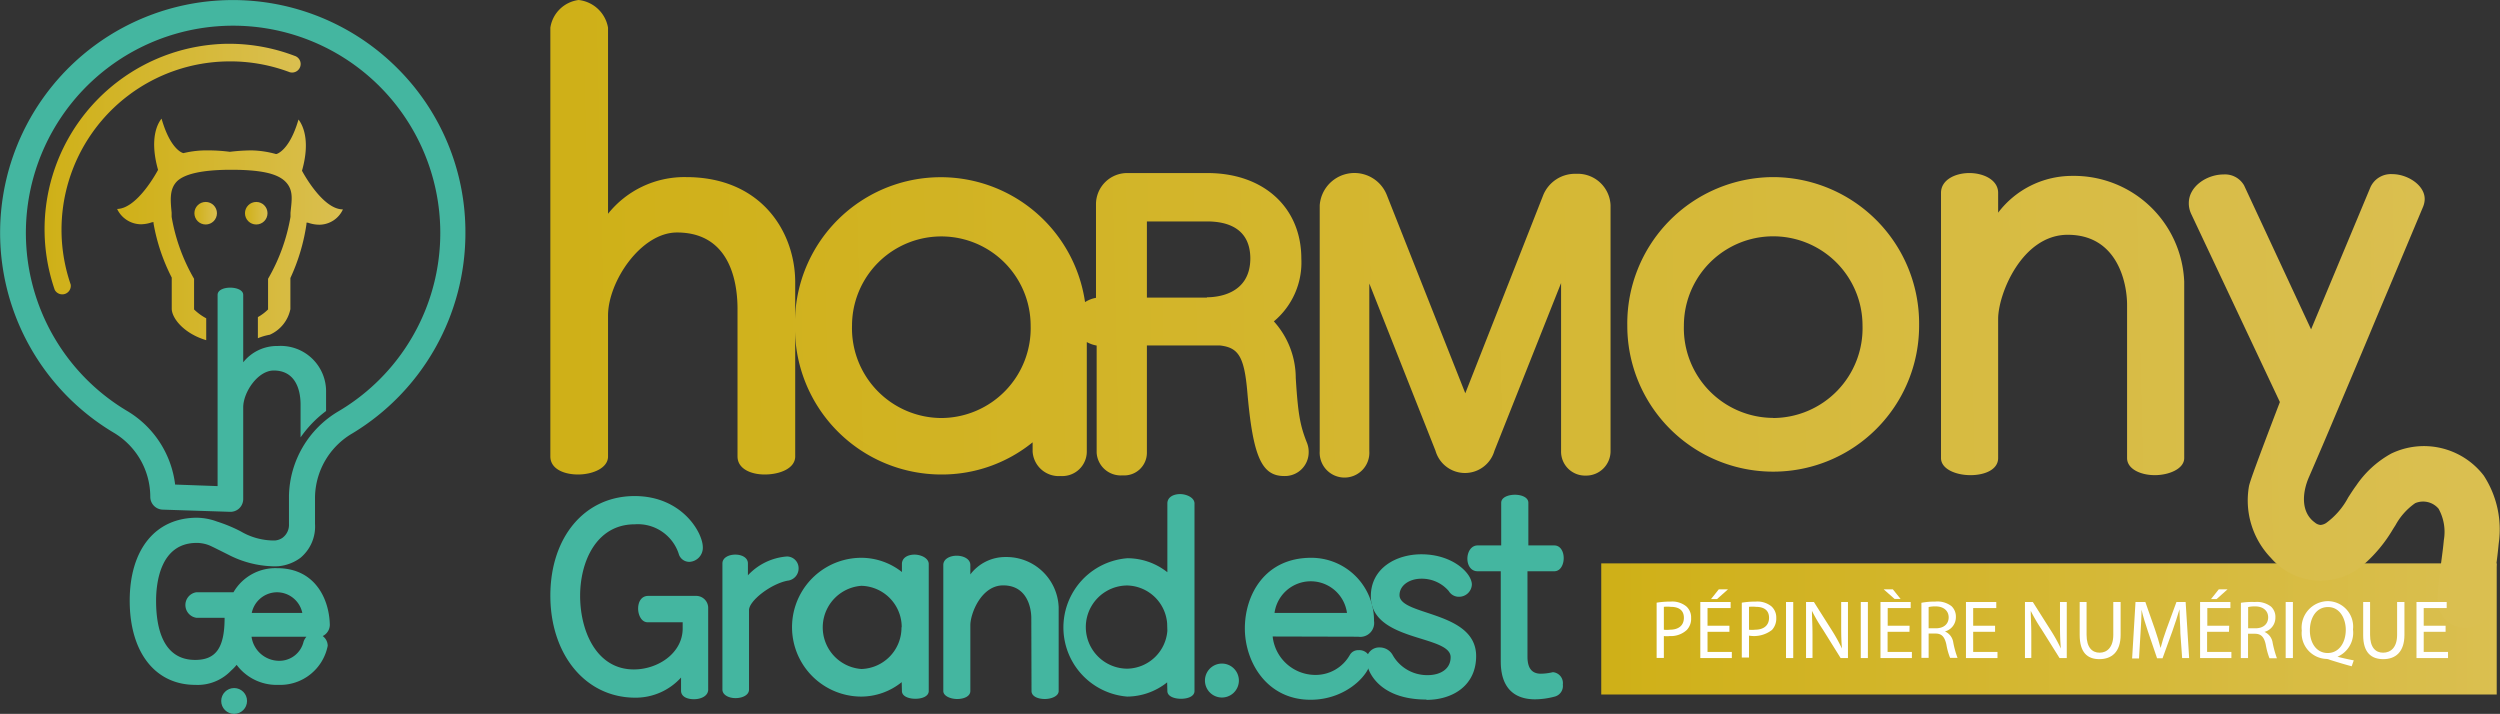
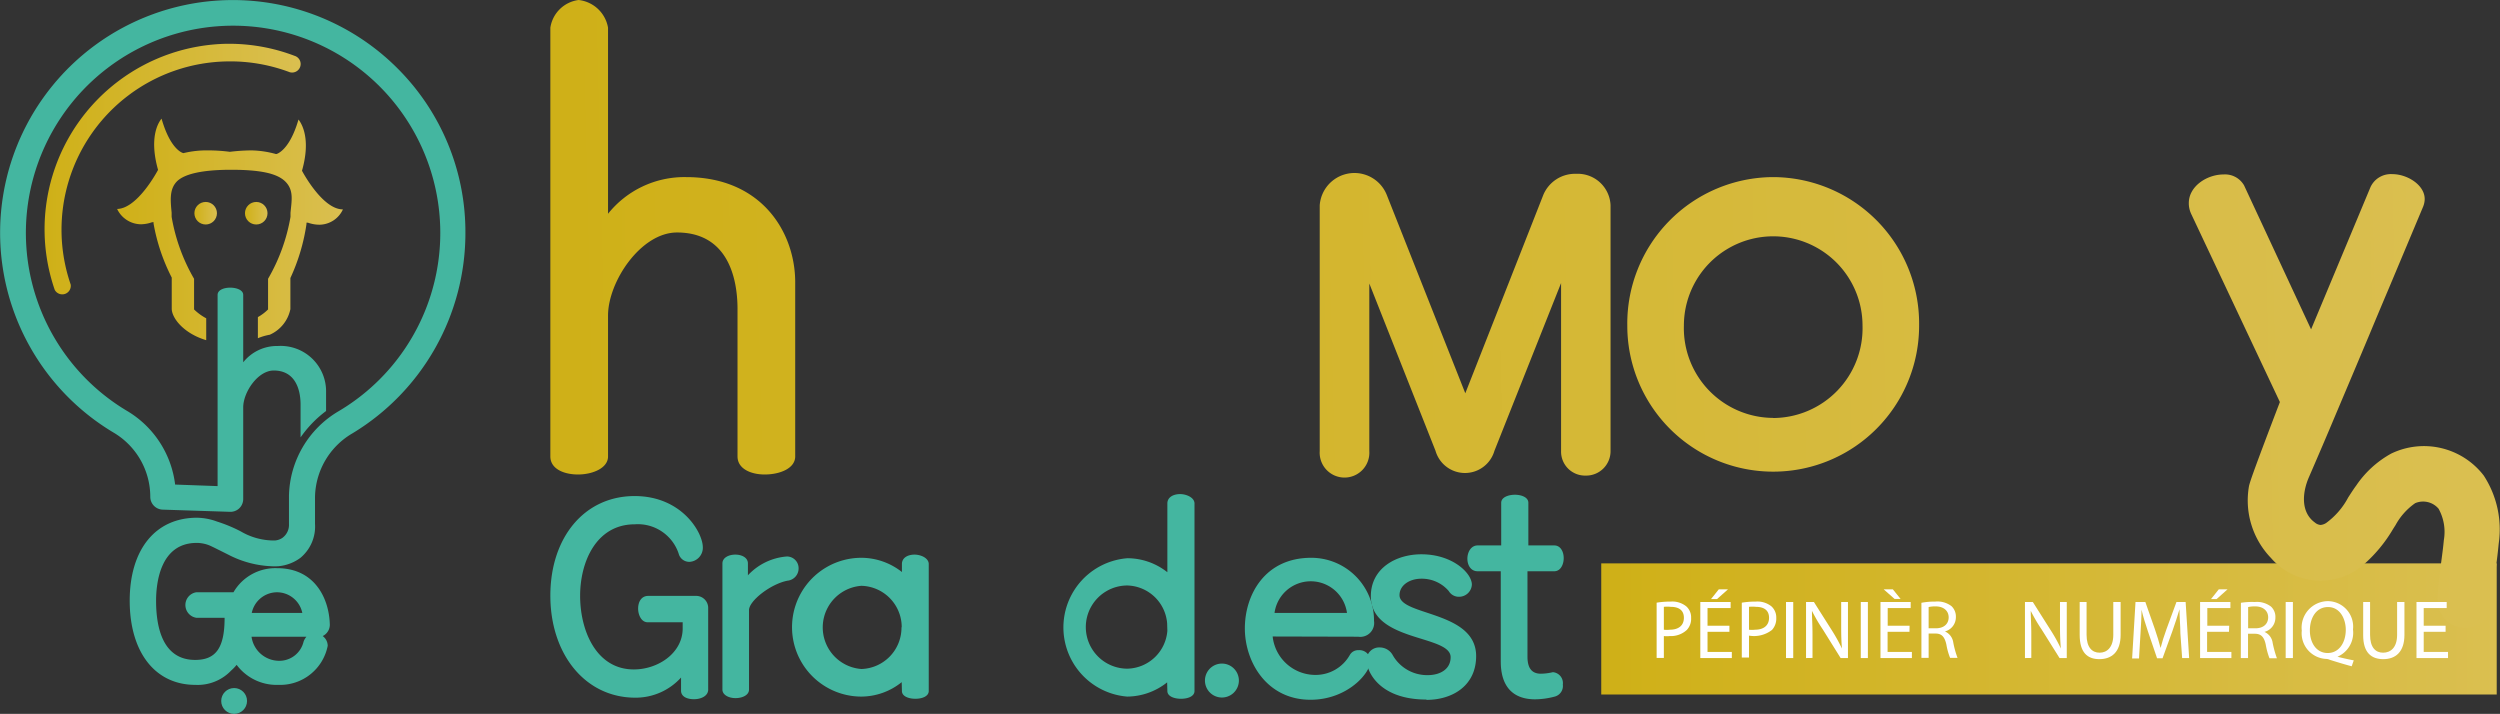
<svg xmlns="http://www.w3.org/2000/svg" xmlns:xlink="http://www.w3.org/1999/xlink" viewBox="0 0 228.4 65.22">
  <rect x="0" y="0" width="228.4" height="65.22" fill="#333333" stroke="none" />
  <defs>
    <style>.cls-1{fill:url(#linear-gradient);}.cls-2{fill:#44b6a0;}.cls-3{fill:url(#linear-gradient-2);}.cls-4{fill:url(#linear-gradient-3);}.cls-5{fill:url(#linear-gradient-4);}.cls-6{fill:url(#linear-gradient-5);}.cls-7{fill:url(#linear-gradient-6);}.cls-8{fill:url(#linear-gradient-7);}.cls-9{fill:url(#linear-gradient-8);}.cls-10{fill:url(#linear-gradient-9);}.cls-11{fill:url(#linear-gradient-10);}.cls-12{fill:url(#linear-gradient-12);}.cls-13{fill:#fff;}</style>
    <linearGradient id="linear-gradient" x1="146.29" y1="57.46" x2="228.1" y2="57.46" gradientUnits="userSpaceOnUse">
      <stop offset="0" stop-color="#cfb017" />
      <stop offset="1" stop-color="#dabf50" />
    </linearGradient>
    <linearGradient id="linear-gradient-2" x1="4.07" y1="15.52" x2="27.42" y2="15.52" xlink:href="#linear-gradient" />
    <linearGradient id="linear-gradient-3" x1="10.61" y1="20.98" x2="31.33" y2="20.98" xlink:href="#linear-gradient" />
    <linearGradient id="linear-gradient-4" x1="22.38" y1="19.48" x2="24.44" y2="19.48" xlink:href="#linear-gradient" />
    <linearGradient id="linear-gradient-5" x1="17.76" y1="19.48" x2="19.82" y2="19.48" xlink:href="#linear-gradient" />
    <linearGradient id="linear-gradient-6" x1="49.6" y1="40.52" x2="224.88" y2="36.35" xlink:href="#linear-gradient" />
    <linearGradient id="linear-gradient-7" x1="49.38" y1="31.07" x2="224.65" y2="26.9" xlink:href="#linear-gradient" />
    <linearGradient id="linear-gradient-8" x1="49.39" y1="31.65" x2="224.66" y2="27.48" xlink:href="#linear-gradient" />
    <linearGradient id="linear-gradient-9" x1="49.16" y1="21.97" x2="224.43" y2="17.79" xlink:href="#linear-gradient" />
    <linearGradient id="linear-gradient-10" x1="49.41" y1="32.45" x2="224.68" y2="28.27" xlink:href="#linear-gradient" />
    <linearGradient id="linear-gradient-12" x1="49.42" y1="32.92" x2="224.7" y2="28.75" xlink:href="#linear-gradient" />
  </defs>
  <g id="Calque_2" data-name="Calque 2">
    <g id="Calque_1-2" data-name="Calque 1">
      <rect class="cls-1" x="146.29" y="51.47" width="81.81" height="11.98" />
      <path class="cls-2" d="M62.22,61.9a5.6,5.6,0,0,1-4.17,1.84c-4.61,0-7.77-4-7.77-9.32s3.11-9.1,7.7-9.1c4.32,0,6.23,3.34,6.23,4.68A1.29,1.29,0,0,1,63,51.33a1,1,0,0,1-1-.76,3.93,3.93,0,0,0-4-2.67c-3.51,0-5,3.4-5,6.54s1.45,6.72,4.91,6.72c2.2,0,4.46-1.49,4.46-3.75v-.56H59.16c-.54,0-.86-.64-.86-1.25s.29-1.16.93-1.16H63.6a1.1,1.1,0,0,1,1.1,1.08V63c0,.59-.66.88-1.3.88s-1.18-.24-1.18-.78Z" />
      <path class="cls-2" d="M66,51.48c0-.54.59-.81,1.18-.81s1.15.27,1.15.81v1.08a5.42,5.42,0,0,1,3.56-1.72,1.07,1.07,0,0,1,1.07,1.1,1.12,1.12,0,0,1-1,1.11c-1.54.29-3.53,1.84-3.53,2.69V63c0,.51-.61.78-1.23.78S66,63.49,66,63Z" />
      <path class="cls-2" d="M82.38,62.32a5.9,5.9,0,0,1-3.68,1.32,6.34,6.34,0,0,1,0-12.68,6,6,0,0,1,3.7,1.3v-.73c0-.59.56-.86,1.15-.86s1.3.32,1.3.86v11.6c0,.49-.61.71-1.22.71s-1.23-.22-1.23-.71Zm0-5a3.78,3.78,0,0,0-3.68-3.8,3.81,3.81,0,0,0,0,7.6A3.78,3.78,0,0,0,82.36,57.29Z" />
-       <path class="cls-2" d="M94.22,56.48c0-1-.41-3-2.57-3-2,0-3,2.57-3,3.65v6c0,.49-.59.73-1.2.73s-1.27-.27-1.27-.73V51.62c0-.56.61-.85,1.22-.85s1.25.29,1.25.85v.86a4,4,0,0,1,3.22-1.59,4.77,4.77,0,0,1,4.85,4.58v7.66c0,.46-.64.73-1.27.73s-1.21-.24-1.21-.73Z" />
      <path class="cls-2" d="M106.63,62.34a5.91,5.91,0,0,1-3.65,1.3A6.34,6.34,0,0,1,103,51a5.89,5.89,0,0,1,3.65,1.28V46c0-.59.57-.86,1.16-.86s1.32.32,1.32.86V63.13c0,.49-.61.71-1.23.71s-1.25-.22-1.25-.71Zm0-5.39A3.75,3.75,0,0,0,103,53.49a3.8,3.8,0,0,0,0,7.6,3.75,3.75,0,0,0,3.65-3.46Z" />
      <path class="cls-2" d="M111.51,63.72a1.55,1.55,0,0,1,0-3.09,1.55,1.55,0,1,1,0,3.09Z" />
      <path class="cls-2" d="M116.27,58.15a3.93,3.93,0,0,0,3.85,3.51,3.59,3.59,0,0,0,3.21-1.84.87.87,0,0,1,.79-.42,1,1,0,0,1,1.08,1c0,1.1-2.11,3.53-5.47,3.53-4,0-6-3.46-6-6.52s1.82-6.45,6.06-6.45a5.73,5.73,0,0,1,5.74,5.76,1.27,1.27,0,0,1-1.45,1.45ZM123.06,56a3.34,3.34,0,0,0-6.62,0Z" />
      <path class="cls-2" d="M130.3,63.91c-4.29,0-5.45-2.57-5.45-3.6a1.15,1.15,0,0,1,1.2-1.16,1.36,1.36,0,0,1,1.21.74,3.62,3.62,0,0,0,3.18,1.79c1.13,0,2.09-.54,2.09-1.64,0-2.06-7.29-1.38-7.29-5.57,0-2.55,2.29-3.83,4.62-3.83,2.87,0,4.61,1.74,4.61,2.77a1.17,1.17,0,0,1-1.21,1.11,1.06,1.06,0,0,1-.9-.52,3.24,3.24,0,0,0-2.5-1.13c-1.11,0-2,.62-2,1.5,0,1.91,7,1.42,7,5.57,0,2.72-2.18,4-4.53,4Z" />
      <path class="cls-2" d="M141.87,61.41a1,1,0,0,1,.91,1.13,1,1,0,0,1-.74,1.1,7.18,7.18,0,0,1-1.79.25c-1.93,0-3.14-1.06-3.14-3.46V52.19H135c-.64,0-.94-.57-.94-1.15s.32-1.21.94-1.21h2.15v-3.9c0-.49.64-.73,1.25-.73s1.23.24,1.23.73v3.9H142c.57,0,.86.57.86,1.16s-.29,1.2-.86,1.2h-2.45V60c0,1.28.61,1.55,1.23,1.55a4.87,4.87,0,0,0,.91-.1Z" />
      <path class="cls-3" d="M20.78,5.61a15.36,15.36,0,0,1,5.59.95.78.78,0,1,0,.54-1.46A16.82,16.82,0,0,0,21,4h-.27A16.95,16.95,0,0,0,5,26.48.78.78,0,0,0,6.46,26,15.38,15.38,0,0,1,20.78,5.61Z" />
      <circle class="cls-2" cx="21.39" cy="64.04" r="1.18" />
      <path class="cls-2" d="M36.18,6.11A21.26,21.26,0,1,0,10.44,39.56a6.82,6.82,0,0,1,3.29,5.82,1.17,1.17,0,0,0,1.13,1.18l6.16.2a1.17,1.17,0,0,0,.85-.33,1.18,1.18,0,0,0,.35-.83V42.94s0,0,0,0V37.22c0-1.38,1.33-3.37,2.79-3.37,2,0,2.45,1.79,2.45,3.11v3a10.43,10.43,0,0,1,2.33-2.41V35.86a4.15,4.15,0,0,0-4.41-4.25,3.94,3.94,0,0,0-3.16,1.49V26.94c0-.44-.6-.66-1.19-.66s-1.15.22-1.15.66V38.41h0v6L16,44.27a9.1,9.1,0,0,0-4.36-6.71,18.93,18.93,0,1,1,19.31,0,9.18,9.18,0,0,0-4.55,7.76h0v1.59l0,0c0,.07,0,.15,0,.24v.72a1.47,1.47,0,0,1-.6,1.27,1.41,1.41,0,0,1-.71.24A6,6,0,0,1,22,48.55a13.48,13.48,0,0,0-2.17-.9v0A5.47,5.47,0,0,0,18,47.3c-3.8,0-6.15,2.9-6.15,7.58s2.3,7.69,6,7.69a4.22,4.22,0,0,0,3.27-1.31,4.21,4.21,0,0,0,.5-.52,4.56,4.56,0,0,0,3.82,1.83A4.43,4.43,0,0,0,29.94,59a1.11,1.11,0,0,0-.46-.89A1.15,1.15,0,0,0,30.13,57c-.08-2.35-1.39-5.09-4.8-5.09a4.42,4.42,0,0,0-4,2.2H17.93a1.18,1.18,0,0,0,0,2.33h2.59c0,2.77-.81,3.85-2.69,3.85-2.95,0-3.57-2.94-3.57-5.4,0-1.59.36-5.29,3.71-5.29a3.17,3.17,0,0,1,1.12.21c.33.14.65.31,1,.48l.76.38a9.35,9.35,0,0,0,3.9,1.06,5.21,5.21,0,0,0,.69,0,4,4,0,0,0,2-.76,3.72,3.72,0,0,0,1.34-3.11v-.73c0-.33,0-.5,0-.64s0-.32,0-.78v-.31a6.87,6.87,0,0,1,3.42-5.81A21.38,21.38,0,0,0,42.52,21.26,21.11,21.11,0,0,0,36.18,6.11Zm-10.85,48A2.37,2.37,0,0,1,27.62,56H23A2.37,2.37,0,0,1,25.33,54.11ZM28,58.17a1.29,1.29,0,0,0-.27.47,2.27,2.27,0,0,1-2.27,1.73,2.55,2.55,0,0,1-2.48-2.2Z" />
      <path class="cls-4" d="M27.59,15.6l0,0v0c.82-2.89,0-4.27-.32-4.68-.83,2.87-2,3.14-2,3.15H25.2A9,9,0,0,0,23,13.74a17.09,17.09,0,0,0-2,.13,15.43,15.43,0,0,0-2-.13,8.94,8.94,0,0,0-2.24.25h0c-.05,0-1.18-.28-2-3.15-.33.4-1.14,1.77-.32,4.68l0,0,0,0c-.08.15-1.89,3.54-3.74,3.57a2.44,2.44,0,0,0,2.15,1.4,3.16,3.16,0,0,0,1.05-.19l.13,0,0,.13a17.43,17.43,0,0,0,1.66,4.93v2.84c0,.85,1.08,2.26,3.15,2.88v-2a4.83,4.83,0,0,1-1.11-.81l0,0v-2.8a16.93,16.93,0,0,1-2.05-5.66l0-.38c-.11-1.13-.2-2.1.43-2.8s2.24-1.12,5-1.12,4.27.35,5,1.12.54,1.67.43,2.8l0,.38a16.93,16.93,0,0,1-2.05,5.66v2.8l0,0a4.28,4.28,0,0,1-.93.7V30.9a5.24,5.24,0,0,1,1.09-.32,3.27,3.27,0,0,0,1.88-2.34V25.4A17.79,17.79,0,0,0,28,20.47l0-.13.12,0a3.21,3.21,0,0,0,1.06.19,2.39,2.39,0,0,0,2.15-1.4C29.48,19.14,27.67,15.75,27.59,15.6Z" />
      <circle class="cls-5" cx="23.41" cy="19.48" r="1.03" />
      <circle class="cls-6" cx="18.79" cy="19.48" r="1.03" />
      <path class="cls-7" d="M226.91,43.44a6.89,6.89,0,0,0-8.45-2,9.24,9.24,0,0,0-3.19,2.91c-.26.35-.5.73-.74,1.1a6.86,6.86,0,0,1-2,2.32,1.1,1.1,0,0,1-.52.19.9.9,0,0,1-.52-.22c-1.32-.95-1.15-2.77-.54-4.16.82-1.89,1.64-3.8,2.44-5.71q1.56-3.68,3.1-7.35c.57-1.37,1.15-2.75,1.73-4.12l3.17-7.55.05-.15a1.83,1.83,0,0,0,.08-.52c0-1.28-1.59-2.27-2.95-2.27a2.05,2.05,0,0,0-2,1.18l-5.43,13-6.12-13.15a2,2,0,0,0-1.89-1c-1.49,0-3.16,1.07-3.16,2.61a2.27,2.27,0,0,0,.22,1l8.1,17.18c-2.21,5.78-2.72,7.22-2.82,7.67h0a7.57,7.57,0,0,0,2,6.57,6,6,0,0,0,8.37.7,13.12,13.12,0,0,0,2.79-3.34l.23-.36a5.85,5.85,0,0,1,1.79-2,1.85,1.85,0,0,1,2.14.51,4.38,4.38,0,0,1,.48,2.86c-.06.66-.15,1.32-.24,2-.14,1.1-.29,2.23-.33,3.43a2.52,2.52,0,0,0,2.44,2.59h.07a2.51,2.51,0,0,0,2.52-2.43,29,29,0,0,1,.29-3c.09-.73.19-1.48.26-2.26A9,9,0,0,0,226.91,43.44Z" />
-       <path class="cls-8" d="M118.38,34.53a7.73,7.73,0,0,0-2-5.17,7,7,0,0,0,2.51-5.73c0-4.68-3.45-7.82-8.58-7.82H103a2.85,2.85,0,0,0-2.87,2.88v8.52a2.78,2.78,0,0,0-1,.39,13.32,13.32,0,0,0-26.5,2.16A13.38,13.38,0,0,0,86,43.35a13.15,13.15,0,0,0,8.34-2.94v.84a2.39,2.39,0,0,0,2.57,2.24,2.24,2.24,0,0,0,2.38-2.24v-10a2.92,2.92,0,0,0,.9.32v9.79a2.21,2.21,0,0,0,2.38,2.07,2.07,2.07,0,0,0,2.21-2.07V31.56h6.66c1.7.19,2.24,1,2.52,4.3.51,5.84,1.3,7.63,3.36,7.63a2.17,2.17,0,0,0,2.24-2.14,2.22,2.22,0,0,0-.17-.93C118.79,38.89,118.59,37.91,118.38,34.53ZM86,38.19a8.2,8.2,0,0,1-8.16-8.43,8.16,8.16,0,1,1,16.32,0A8.2,8.2,0,0,1,86,38.19Zm24.28-11h-5.5V20.23h5.5c1.8,0,3.95.59,3.95,3.4C114.21,26.91,111.18,27.16,110.26,27.16Z" />
      <path class="cls-9" d="M144,15.88a3.14,3.14,0,0,0-3,1.92l-7.13,18.13L126.7,17.82a3.18,3.18,0,0,0-6.13.93V41.21a2.27,2.27,0,1,0,4.53,0V25.9l6.05,15.29a2.8,2.8,0,0,0,5.38,0l6.09-15.33V41.21a2.19,2.19,0,0,0,2.24,2.24,2.23,2.23,0,0,0,2.28-2.24V18.75A3,3,0,0,0,144,15.88Z" />
      <path class="cls-10" d="M62.68,16.18a8.93,8.93,0,0,0-7.13,3.35v-17A3.07,3.07,0,0,0,52.86,0a3,3,0,0,0-2.58,2.53V41.7c0,1.14,1.24,1.65,2.53,1.65s2.74-.56,2.74-1.65V28.83c0-3.1,3-7.59,6.3-7.59,4.55,0,5.53,4,5.53,7V41.7c0,1.14,1.24,1.65,2.48,1.65,1.4,0,2.79-.56,2.79-1.65V25.79C72.65,21.24,69.6,16.18,62.68,16.18Z" />
      <path class="cls-11" d="M162,16.18a13.38,13.38,0,0,0-13.33,13.58,13.33,13.33,0,1,0,26.66,0A13.38,13.38,0,0,0,162,16.18Zm0,22a8.2,8.2,0,0,1-8.16-8.43,8.16,8.16,0,1,1,16.32,0A8.2,8.2,0,0,1,162,38.19Z" />
      <path class="cls-11" d="M162,26.4a3.37,3.37,0,1,0,3.31,3.36A3.31,3.31,0,0,0,162,26.4Z" />
-       <path class="cls-12" d="M189.32,16.07a8.48,8.48,0,0,0-6.77,3.36V17.62c0-1.19-1.34-1.81-2.63-1.81s-2.59.62-2.59,1.81V41.85c0,1,1.35,1.56,2.69,1.56s2.53-.52,2.53-1.56V29.14c0-2.27,2.17-7.69,6.36-7.69,4.54,0,5.42,4.39,5.42,6.4v14c0,1,1.24,1.56,2.53,1.56s2.69-.57,2.69-1.56V25.73A10.08,10.08,0,0,0,189.32,16.07Z" />
      <path class="cls-13" d="M151.35,55.06a8,8,0,0,1,1.27-.1,2.05,2.05,0,0,1,1.43.43,1.34,1.34,0,0,1,.45,1.07,1.48,1.48,0,0,1-.39,1.09,2.14,2.14,0,0,1-1.57.56,2.2,2.2,0,0,1-.53,0v2h-.66Zm.66,2.47a2.19,2.19,0,0,0,.55,0c.8,0,1.28-.39,1.28-1.09s-.48-1-1.21-1a2.92,2.92,0,0,0-.62,0Z" />
      <path class="cls-13" d="M158,57.72h-2v1.84h2.22v.56h-2.88V55h2.77v.55h-2.11v1.62h2Zm-.13-3.88-1,.89h-.55l.71-.89Z" />
      <path class="cls-13" d="M159.13,55.06a8,8,0,0,1,1.27-.1,2.05,2.05,0,0,1,1.43.43,1.37,1.37,0,0,1,.45,1.07,1.53,1.53,0,0,1-.39,1.09,2.67,2.67,0,0,1-2.1.52v2h-.66Zm.66,2.47a2.15,2.15,0,0,0,.55,0c.79,0,1.28-.39,1.28-1.09s-.48-1-1.21-1a2.78,2.78,0,0,0-.62,0Z" />
      <path class="cls-13" d="M163.83,55v5.12h-.66V55Z" />
      <path class="cls-13" d="M165,60.12V55h.72l1.64,2.59a16,16,0,0,1,.92,1.66h0c-.06-.69-.07-1.31-.07-2.11V55h.62v5.12h-.67l-1.62-2.6a15.58,15.58,0,0,1-1-1.71h0c0,.65.05,1.26.05,2.11v2.19Z" />
      <path class="cls-13" d="M170.65,55v5.12H170V55Z" />
      <path class="cls-13" d="M174.45,57.72h-2v1.84h2.22v.56H171.8V55h2.76v.55h-2.1v1.62h2Zm-1.52-3.88.71.88h-.55l-1-.88Z" />
      <path class="cls-13" d="M175.54,55.07a6.67,6.67,0,0,1,1.27-.11,2.1,2.1,0,0,1,1.48.42,1.31,1.31,0,0,1,.4,1,1.35,1.35,0,0,1-1,1.31v0a1.29,1.29,0,0,1,.76,1,8.23,8.23,0,0,0,.39,1.41h-.68a5.9,5.9,0,0,1-.34-1.22c-.16-.71-.43-1-1-1h-.62v2.22h-.66Zm.66,2.33h.67c.71,0,1.16-.39,1.16-1s-.48-1-1.18-1a2.67,2.67,0,0,0-.65.06Z" />
-       <path class="cls-13" d="M182.27,57.72h-2v1.84h2.22v.56h-2.88V55h2.77v.55h-2.11v1.62h2Z" />
      <path class="cls-13" d="M185,60.12V55h.72l1.64,2.59a14.32,14.32,0,0,1,.92,1.66h0c-.06-.69-.08-1.31-.08-2.11V55h.62v5.12h-.66l-1.63-2.6a15.58,15.58,0,0,1-1-1.71h0c0,.65.05,1.26.05,2.11v2.19Z" />
      <path class="cls-13" d="M190.63,55v3c0,1.15.51,1.63,1.19,1.63s1.25-.5,1.25-1.63V55h.67v3c0,1.58-.83,2.22-1.94,2.22S190,59.6,190,58V55Z" />
      <path class="cls-13" d="M199.2,57.87c0-.71-.09-1.57-.08-2.21h0c-.17.6-.39,1.24-.65,2l-.9,2.48h-.5l-.83-2.44c-.24-.72-.45-1.38-.59-2h0c0,.64-.05,1.5-.1,2.26l-.13,2.2h-.63L195.1,55H196l.87,2.48c.21.63.39,1.19.52,1.72h0c.13-.52.31-1.08.54-1.72l.91-2.48h.84l.32,5.12h-.64Z" />
      <path class="cls-13" d="M203.64,57.72h-2v1.84h2.22v.56H201V55h2.77v.55h-2.11v1.62h2Zm-.13-3.88-1,.89H202l.71-.89Z" />
      <path class="cls-13" d="M204.73,55.07A6.67,6.67,0,0,1,206,55a2.1,2.1,0,0,1,1.48.42,1.27,1.27,0,0,1,.4,1,1.34,1.34,0,0,1-1,1.31v0a1.28,1.28,0,0,1,.75,1,9.33,9.33,0,0,0,.39,1.41h-.68A6.66,6.66,0,0,1,207,58.9c-.15-.71-.43-1-1-1h-.62v2.22h-.66Zm.66,2.33h.68c.7,0,1.15-.39,1.15-1s-.48-1-1.18-1a2.74,2.74,0,0,0-.65.06Z" />
      <path class="cls-13" d="M209.48,55v5.12h-.66V55Z" />
      <path class="cls-13" d="M214.85,60.87c-.69-.18-1.36-.39-2-.59a.89.89,0,0,0-.31-.08,2.35,2.35,0,0,1-2.25-2.59,2.42,2.42,0,0,1,2.38-2.69,2.33,2.33,0,0,1,2.3,2.59A2.39,2.39,0,0,1,213.55,60v0c.51.13,1.06.25,1.49.33Zm-.54-3.33c0-1-.53-2.08-1.62-2.08s-1.66,1-1.66,2.14.6,2.06,1.63,2.06S214.31,58.71,214.31,57.54Z" />
      <path class="cls-13" d="M216.53,55v3c0,1.15.5,1.63,1.19,1.63S219,59.16,219,58V55h.67v3c0,1.58-.83,2.22-1.93,2.22s-1.84-.6-1.84-2.18V55Z" />
      <path class="cls-13" d="M223.43,57.72h-2v1.84h2.22v.56h-2.88V55h2.76v.55h-2.1v1.62h2Z" />
    </g>
  </g>
</svg>